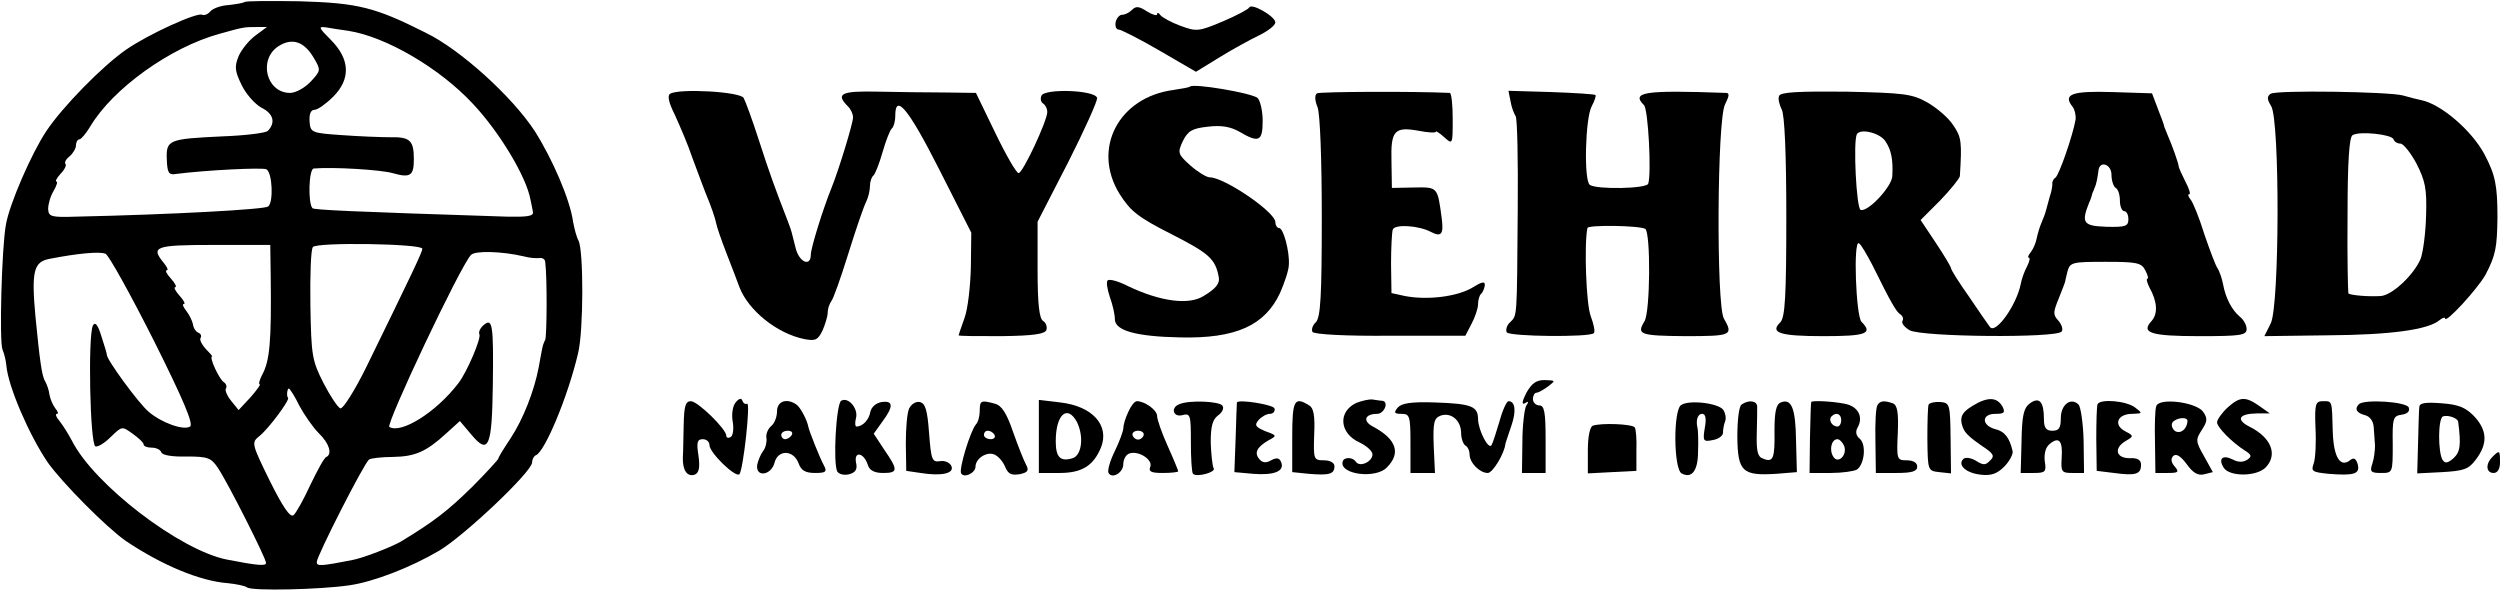
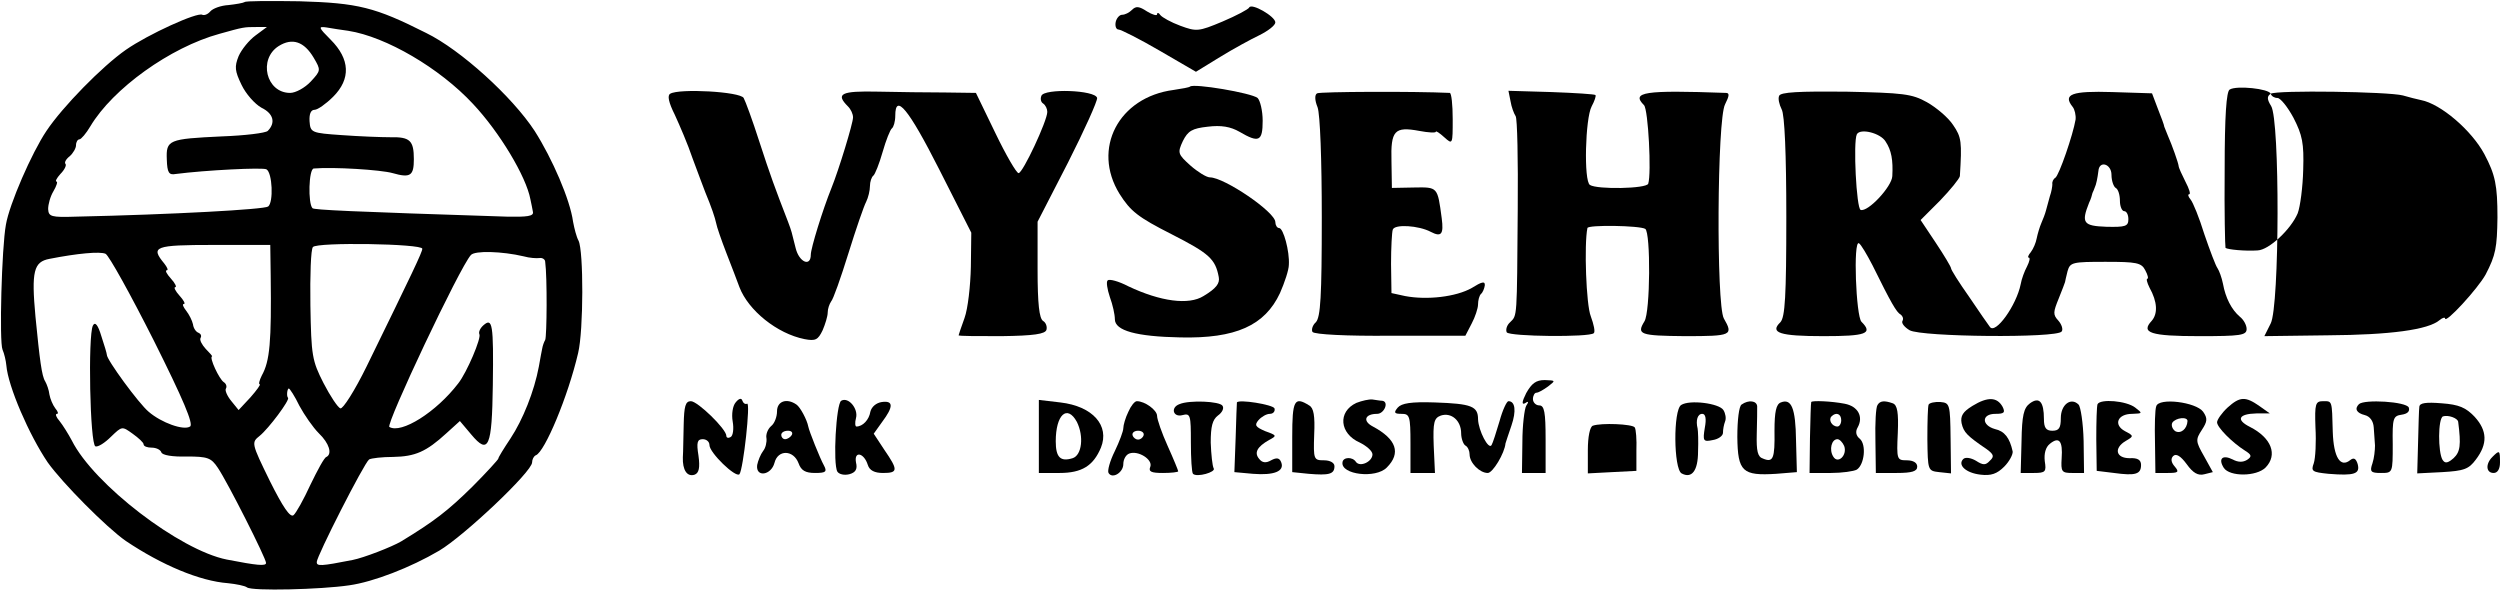
<svg xmlns="http://www.w3.org/2000/svg" version="1.0" width="592pt" height="140pt" viewBox="0 0 592 140" preserveAspectRatio="xMidYMid meet">
  <g transform="translate(0,140) scale(0.1,-0.1)" fill="#000000" stroke="none">
    <path d="M579 1395 c-3 -2 -20 -5 -38 -7 -18 -1 -37 -8 -43 -15 -6 -7 -14 -10 -19 -8 -11 7 -128 -46 -181 -83 -56 -39 -150 -135 -188 -192 -35 -52 -88 -174 -96 -222 -10 -54 -16 -278 -8 -296 4 -9 8 -26 9 -37 4 -50 54 -165 98 -230 35 -49 139 -154 185 -186 85 -57 175 -95 242 -100 19 -2 40 -6 45 -10 12 -9 175 -5 242 5 57 8 145 42 213 82 59 35 220 187 220 209 0 7 4 15 9 17 21 8 76 139 100 242 13 54 13 242 1 266 -5 9 -10 29 -13 45 -7 52 -49 149 -91 215 -53 81 -175 192 -257 232 -121 61 -161 71 -300 75 -69 1 -128 1 -130 -2z m26 -79 c-15 -11 -33 -33 -40 -49 -10 -25 -9 -35 7 -68 10 -21 31 -45 47 -54 29 -14 34 -36 15 -55 -5 -5 -54 -11 -109 -13 -126 -6 -132 -8 -130 -55 1 -31 5 -37 21 -34 70 9 207 16 215 11 14 -8 17 -78 4 -88 -9 -7 -227 -19 -455 -24 -59 -2 -65 0 -66 18 0 11 5 30 13 43 7 12 10 22 7 22 -4 0 0 8 9 18 10 10 15 21 12 24 -3 3 1 11 10 18 8 7 15 19 15 26 0 8 4 14 8 14 4 0 16 14 26 31 53 89 189 187 306 219 57 16 58 16 87 16 l25 0 -27 -20z m220 11 c89 -14 216 -88 295 -173 63 -67 126 -172 136 -226 2 -10 5 -23 6 -30 2 -10 -14 -12 -62 -11 -373 12 -456 16 -460 20 -11 11 -9 93 3 94 46 4 159 -3 187 -11 42 -12 50 -6 50 33 0 44 -9 53 -55 52 -22 0 -74 2 -115 5 -73 5 -75 6 -77 33 -1 17 3 27 12 27 7 0 27 14 44 31 42 42 40 89 -6 135 -29 29 -30 32 -10 29 12 -2 36 -6 52 -8z m-82 -64 c17 -29 17 -30 -7 -56 -14 -15 -36 -27 -49 -27 -57 0 -76 80 -27 111 32 20 60 11 83 -28z m257 -452 c0 -8 -23 -56 -132 -279 -28 -57 -56 -101 -62 -99 -6 2 -24 29 -40 60 -27 53 -29 65 -31 184 -1 71 1 133 6 138 9 12 259 8 259 -4z m-359 -63 c2 -158 -2 -203 -21 -237 -6 -12 -8 -21 -5 -21 3 0 -7 -14 -22 -31 l-28 -30 -17 21 c-10 12 -16 26 -13 30 3 5 0 12 -5 15 -11 7 -35 59 -28 61 2 0 -5 8 -15 18 -9 10 -15 21 -12 26 3 5 0 10 -5 12 -6 2 -12 11 -13 20 -2 9 -9 23 -16 32 -7 9 -10 16 -6 16 5 0 0 9 -10 20 -10 11 -14 20 -10 20 4 0 0 9 -10 20 -10 11 -15 20 -10 20 4 0 1 7 -6 16 -33 40 -24 44 117 44 l134 0 1 -72z m-277 -154 c70 -140 95 -199 86 -204 -15 -10 -68 9 -98 35 -23 19 -100 124 -99 135 0 3 -6 23 -13 44 -8 27 -15 35 -20 25 -12 -23 -7 -282 6 -286 6 -2 22 8 37 23 26 25 26 25 51 7 14 -10 26 -21 26 -25 0 -5 9 -8 19 -8 11 0 21 -5 23 -11 2 -7 27 -11 60 -10 50 0 58 -3 74 -27 23 -34 114 -214 114 -225 0 -8 -21 -6 -93 8 -111 22 -315 178 -367 282 -8 15 -21 36 -29 46 -8 9 -11 17 -6 17 4 0 2 6 -4 13 -6 8 -12 22 -14 33 -1 10 -6 24 -10 31 -8 12 -13 51 -23 153 -10 108 -4 130 33 137 66 13 120 18 133 12 8 -4 59 -96 114 -205z m876 199 c14 -4 31 -5 38 -4 6 1 13 -3 13 -9 5 -36 4 -177 0 -185 -3 -5 -6 -14 -7 -20 -1 -5 -5 -25 -8 -43 -11 -59 -38 -126 -67 -170 -16 -24 -29 -45 -29 -48 0 -2 -28 -33 -62 -67 -57 -56 -89 -81 -168 -129 -22 -13 -89 -39 -115 -44 -76 -15 -85 -15 -85 -5 0 14 112 234 124 243 5 3 31 6 57 6 52 1 78 12 126 56 l32 29 27 -32 c41 -49 49 -30 51 117 2 146 -1 160 -22 142 -8 -7 -12 -16 -10 -21 6 -8 -30 -92 -50 -117 -52 -68 -135 -120 -163 -103 -9 6 167 379 193 407 9 11 74 9 125 -3z m-531 -354 c12 -22 32 -51 46 -65 25 -24 32 -49 18 -56 -5 -1 -21 -31 -38 -66 -16 -35 -34 -67 -40 -72 -8 -6 -25 19 -56 81 -44 90 -44 91 -24 107 21 17 72 85 67 90 -4 4 -2 22 2 22 2 0 14 -18 25 -41z" />
    <path d="M2681 1377 c-7 -7 -17 -12 -24 -12 -6 0 -13 -8 -15 -17 -2 -10 1 -18 7 -18 5 0 49 -22 97 -50 l86 -50 57 35 c31 19 73 42 94 52 20 10 37 23 37 30 0 14 -57 47 -62 35 -2 -4 -30 -19 -63 -33 -57 -24 -62 -24 -100 -10 -22 8 -43 20 -47 25 -4 6 -8 7 -8 2 0 -4 -11 -1 -24 7 -18 12 -26 13 -35 4z" />
    <path d="M2818 1195 c-2 -2 -19 -5 -39 -8 -130 -17 -194 -139 -128 -246 26 -41 43 -55 124 -96 88 -45 103 -58 111 -101 3 -15 -6 -27 -36 -45 -35 -22 -102 -13 -178 23 -23 12 -45 18 -49 14 -4 -3 -1 -21 5 -39 7 -19 12 -42 12 -53 0 -27 51 -41 155 -43 131 -3 200 28 236 105 11 25 21 55 21 67 2 32 -13 87 -23 87 -5 0 -9 7 -9 14 0 24 -121 106 -155 106 -8 0 -29 13 -46 28 -30 27 -31 30 -18 58 12 24 22 30 59 34 32 4 54 0 75 -12 46 -27 55 -23 55 26 0 24 -6 48 -12 54 -15 12 -151 35 -160 27z" />
    <path d="M1587 1178 c-7 -4 -4 -20 11 -50 11 -24 31 -70 42 -103 12 -33 26 -69 30 -80 15 -36 23 -60 26 -74 1 -7 12 -39 24 -70 12 -31 26 -67 31 -81 21 -55 89 -110 154 -123 26 -5 32 -2 43 21 6 14 12 33 12 42 0 9 4 20 8 26 5 5 23 56 41 114 18 58 37 113 42 122 5 10 9 27 9 37 0 11 4 22 8 25 4 3 14 28 22 56 8 28 18 53 22 56 4 3 8 16 8 30 0 54 31 17 104 -127 l76 -150 -1 -81 c-1 -45 -7 -99 -15 -121 -8 -22 -14 -40 -14 -41 0 -2 46 -2 102 -2 76 1 103 5 106 15 2 7 -1 17 -8 21 -9 6 -13 40 -13 122 l0 113 72 140 c39 77 70 146 69 153 -4 19 -126 23 -132 5 -3 -7 -1 -15 4 -18 6 -4 10 -13 10 -20 0 -21 -58 -145 -68 -145 -5 0 -30 43 -55 95 l-46 95 -73 1 c-40 0 -112 1 -159 2 -88 2 -101 -5 -71 -35 7 -7 12 -18 12 -26 0 -14 -34 -125 -51 -167 -21 -52 -49 -143 -49 -158 0 -30 -28 -18 -36 16 -10 40 -9 38 -18 62 -31 80 -42 110 -68 190 -16 50 -33 96 -37 103 -8 15 -153 23 -174 10z" />
    <path d="M3119 1179 c-6 -3 -6 -16 1 -33 6 -16 10 -124 10 -261 0 -188 -3 -236 -14 -248 -8 -7 -11 -18 -8 -23 4 -6 82 -10 185 -9 l177 0 15 29 c8 15 15 36 15 45 0 10 3 21 7 25 4 3 8 13 9 20 1 11 -7 9 -31 -6 -37 -21 -106 -29 -158 -19 l-32 7 -1 69 c0 39 2 75 4 81 4 14 62 10 90 -5 25 -13 31 -6 26 32 -10 75 -9 74 -66 73 l-52 -1 -1 63 c-2 73 7 83 66 72 21 -4 39 -5 39 -2 0 3 9 -3 20 -13 20 -18 20 -17 20 43 0 34 -3 62 -7 62 -85 4 -307 3 -314 -1z" />
    <path d="M3577 1160 c2 -13 8 -29 12 -35 4 -5 6 -104 5 -220 -2 -262 -1 -251 -18 -268 -8 -7 -11 -18 -8 -24 7 -10 196 -12 206 -2 4 3 0 21 -7 40 -11 27 -16 170 -8 209 1 8 124 6 137 -2 13 -9 12 -197 -2 -219 -19 -31 -11 -34 96 -35 111 0 115 2 92 42 -18 33 -16 472 3 507 10 20 11 27 2 27 -194 7 -225 2 -194 -29 10 -10 18 -162 10 -186 -4 -12 -121 -14 -138 -3 -15 9 -11 158 4 186 7 13 11 25 9 27 -2 2 -49 5 -104 7 l-102 3 5 -25z" />
    <path d="M4213 1173 c-3 -6 0 -20 6 -32 7 -12 11 -106 11 -255 0 -188 -3 -237 -14 -249 -26 -25 -2 -33 102 -33 101 0 118 6 90 34 -13 13 -20 194 -6 186 5 -3 19 -27 32 -52 44 -89 57 -112 67 -117 5 -4 7 -10 4 -15 -3 -5 5 -15 17 -22 28 -16 349 -19 360 -3 4 5 0 17 -8 26 -13 14 -12 20 1 52 8 20 15 38 15 39 0 2 3 13 6 26 6 21 12 22 90 22 73 0 85 -2 94 -20 6 -11 8 -20 5 -20 -3 0 -1 -9 5 -21 19 -34 20 -62 5 -79 -26 -28 -3 -36 113 -36 98 0 112 2 112 17 0 9 -7 22 -16 29 -20 17 -34 45 -40 78 -3 15 -9 31 -13 37 -4 5 -18 42 -31 80 -12 39 -27 76 -33 83 -5 6 -7 12 -3 12 4 0 0 13 -9 30 -8 16 -16 33 -16 37 -1 8 -15 48 -26 73 -3 8 -7 17 -8 20 0 3 -7 22 -15 42 l-14 37 -94 3 c-96 3 -118 -5 -94 -35 5 -6 8 -20 7 -30 -6 -36 -39 -132 -48 -138 -5 -3 -8 -10 -7 -15 0 -5 -2 -18 -6 -29 -3 -11 -7 -26 -9 -33 -2 -8 -7 -21 -11 -30 -4 -9 -9 -26 -11 -36 -2 -11 -8 -25 -14 -33 -6 -7 -8 -13 -5 -13 4 0 2 -9 -4 -21 -6 -11 -13 -30 -15 -42 -10 -50 -60 -120 -73 -101 -4 5 -26 37 -49 71 -24 34 -43 64 -43 68 0 3 -16 30 -36 60 l-36 54 46 46 c25 26 46 52 47 58 5 81 4 92 -16 121 -11 17 -39 41 -62 54 -36 20 -56 22 -193 25 -109 1 -154 -1 -157 -10z m252 -108 c14 -21 18 -44 16 -82 -1 -25 -58 -86 -75 -80 -10 3 -18 161 -9 179 8 15 56 3 68 -17z m535 -79 c0 -14 5 -28 10 -31 6 -3 10 -17 10 -31 0 -13 5 -24 10 -24 6 0 10 -9 10 -19 0 -17 -7 -19 -52 -18 -55 2 -60 9 -41 57 4 8 7 18 8 23 2 4 4 9 5 12 4 8 7 24 9 40 2 26 31 17 31 -9z" />
-     <path d="M5377 1178 c-9 -6 -9 -13 1 -29 21 -33 20 -475 -1 -515 l-15 -30 151 2 c147 1 237 13 264 36 7 6 13 7 13 4 0 -14 78 71 96 104 24 46 27 64 28 135 0 76 -5 101 -31 150 -30 56 -103 119 -150 128 -10 2 -29 7 -43 11 -34 9 -299 13 -313 4z m291 -108 c2 -6 9 -10 16 -10 7 0 24 -21 38 -47 21 -41 25 -60 23 -123 -1 -41 -7 -87 -13 -103 -16 -38 -68 -87 -95 -88 -29 -2 -71 2 -76 6 -1 2 -3 86 -2 186 0 126 4 185 12 189 16 10 93 2 97 -10z" />
+     <path d="M5377 1178 c-9 -6 -9 -13 1 -29 21 -33 20 -475 -1 -515 l-15 -30 151 2 c147 1 237 13 264 36 7 6 13 7 13 4 0 -14 78 71 96 104 24 46 27 64 28 135 0 76 -5 101 -31 150 -30 56 -103 119 -150 128 -10 2 -29 7 -43 11 -34 9 -299 13 -313 4z c2 -6 9 -10 16 -10 7 0 24 -21 38 -47 21 -41 25 -60 23 -123 -1 -41 -7 -87 -13 -103 -16 -38 -68 -87 -95 -88 -29 -2 -71 2 -76 6 -1 2 -3 86 -2 186 0 126 4 185 12 189 16 10 93 2 97 -10z" />
    <path d="M3614 469 c-10 -20 -11 -28 -3 -24 8 6 10 4 3 -6 -4 -7 -9 -46 -9 -86 l-1 -73 28 0 28 0 0 80 c0 64 -3 80 -15 80 -8 0 -15 7 -15 15 0 8 4 15 8 15 5 0 17 7 28 15 18 14 18 14 -8 15 -21 0 -31 -8 -44 -31z" />
    <path d="M1742 447 c-7 -8 -10 -28 -7 -45 3 -17 1 -34 -5 -37 -5 -3 -10 -2 -10 3 0 16 -68 82 -84 82 -13 0 -16 -12 -17 -55 -1 -30 -1 -65 -2 -78 -1 -30 10 -47 28 -41 10 4 13 16 9 45 -5 31 -3 39 10 39 9 0 16 -6 16 -14 0 -18 62 -78 71 -69 9 11 27 173 18 167 -4 -2 -9 1 -11 7 -2 7 -8 6 -16 -4z" />
    <path d="M1992 451 c-12 -7 -20 -150 -9 -168 4 -6 16 -9 28 -6 15 4 20 12 16 28 -5 28 19 23 28 -6 4 -13 16 -19 36 -19 36 0 36 7 3 55 l-25 38 20 28 c27 36 27 51 -1 47 -13 -2 -24 -11 -27 -23 -3 -19 -18 -35 -33 -35 -3 0 -4 9 -1 20 6 22 -18 51 -35 41z" />
    <path d="M3212 446 c-45 -21 -40 -73 8 -94 16 -8 30 -20 30 -28 0 -17 -29 -31 -39 -18 -8 13 -31 12 -32 -1 -4 -29 79 -39 105 -12 34 34 23 67 -33 97 -25 13 -19 30 10 30 17 0 29 29 12 31 -5 0 -15 2 -23 3 -8 1 -25 -3 -38 -8z" />
    <path d="M4671 439 c-23 -14 -29 -24 -26 -41 5 -22 13 -30 60 -62 16 -12 18 -17 7 -27 -10 -11 -16 -11 -33 0 -12 7 -25 9 -30 4 -14 -14 6 -33 41 -37 25 -3 39 2 56 19 12 12 21 29 20 36 -7 32 -19 48 -42 53 -32 9 -32 36 1 36 21 0 24 3 17 17 -13 23 -35 24 -71 2z" />
    <path d="M4807 445 c-15 -11 -19 -29 -20 -89 l-2 -76 31 0 c28 0 30 3 26 28 -2 18 2 33 12 41 22 18 31 7 28 -34 -2 -32 0 -35 25 -35 l28 0 -1 76 c-1 42 -7 81 -12 86 -18 18 -42 0 -42 -32 0 -23 -4 -30 -20 -30 -15 0 -20 7 -20 28 0 41 -11 53 -33 37z" />
    <path d="M5275 435 c-14 -13 -25 -29 -25 -35 0 -12 36 -48 66 -67 16 -10 17 -14 5 -22 -10 -6 -21 -6 -34 1 -24 12 -35 2 -21 -20 14 -21 77 -21 99 1 29 30 14 70 -37 96 -34 17 -27 31 15 32 l32 0 -24 17 c-34 24 -47 23 -76 -3z" />
    <path d="M1840 426 c0 -13 -6 -29 -14 -35 -8 -7 -13 -20 -11 -29 1 -9 -2 -23 -8 -30 -6 -8 -12 -23 -14 -33 -4 -30 33 -25 41 5 8 32 45 31 57 -1 6 -17 16 -23 39 -23 26 0 29 3 21 18 -9 16 -35 81 -37 92 -3 16 -19 46 -28 52 -23 16 -46 8 -46 -16z m35 -56 c-3 -5 -10 -10 -16 -10 -5 0 -9 5 -9 10 0 6 7 10 16 10 8 0 12 -4 9 -10z" />
-     <path d="M2153 433 c-5 -10 -8 -47 -8 -83 l1 -65 34 -5 c50 -8 80 -1 73 16 -3 8 -15 14 -27 12 -19 -3 -21 3 -26 67 -4 55 -9 70 -22 73 -9 2 -20 -5 -25 -15z" />
-     <path d="M2320 427 c0 -13 -4 -27 -9 -32 -13 -15 -41 -106 -35 -116 7 -12 34 1 34 16 0 19 26 36 44 29 10 -4 21 -17 26 -29 7 -17 14 -21 34 -18 20 4 23 9 16 22 -5 9 -19 44 -31 78 -15 44 -27 63 -43 67 -33 9 -36 8 -36 -17z m35 -57 c3 -5 -1 -10 -9 -10 -9 0 -16 5 -16 10 0 6 4 10 9 10 6 0 13 -4 16 -10z" />
    <path d="M2460 366 l0 -86 49 0 c53 0 80 17 98 60 21 52 -19 98 -96 107 l-51 6 0 -87z m90 35 c17 -34 12 -79 -10 -86 -29 -9 -40 2 -40 40 0 63 27 88 50 46z" />
    <path d="M2672 425 c-7 -14 -12 -32 -12 -39 0 -7 -9 -31 -20 -54 -12 -24 -18 -47 -15 -52 9 -15 35 1 35 21 0 11 6 22 14 25 21 8 56 -14 50 -31 -5 -12 2 -15 30 -15 20 0 36 2 36 4 0 2 -11 29 -25 60 -14 31 -25 63 -25 71 0 14 -29 35 -48 35 -5 0 -14 -11 -20 -25z m36 -56 c-2 -6 -8 -10 -13 -10 -5 0 -11 4 -13 10 -2 6 4 11 13 11 9 0 15 -5 13 -11z" />
    <path d="M2793 443 c-22 -8 -15 -32 7 -26 19 5 20 0 20 -64 0 -38 2 -72 5 -75 9 -9 55 4 49 13 -3 5 -6 33 -7 61 0 38 4 54 17 64 10 7 15 17 11 23 -6 11 -79 14 -102 4z" />
    <path d="M2929 447 c0 -1 -2 -39 -3 -84 l-3 -81 44 -4 c50 -4 75 6 67 27 -4 11 -11 12 -24 5 -12 -7 -21 -6 -28 3 -13 15 -5 29 23 45 19 10 19 11 -9 21 -23 10 -26 14 -16 26 7 8 19 15 27 15 8 0 13 6 11 13 -4 9 -85 22 -89 14z" />
    <path d="M3060 366 l0 -84 39 -4 c48 -4 61 -1 61 18 0 8 -10 14 -25 14 -24 0 -25 2 -23 61 2 44 -1 63 -12 69 -35 22 -40 12 -40 -74z" />
    <path d="M3310 435 c-10 -12 -9 -15 9 -15 19 0 21 -5 21 -70 l0 -70 29 0 29 0 -3 65 c-2 56 1 65 17 71 25 8 48 -12 48 -42 0 -12 5 -26 10 -29 6 -3 10 -13 10 -21 0 -20 24 -44 43 -44 12 0 40 47 42 70 1 3 7 22 14 42 12 35 9 58 -7 58 -4 0 -14 -21 -21 -47 -8 -27 -16 -52 -19 -57 -7 -12 -31 34 -32 61 0 31 -15 37 -102 40 -57 2 -79 -2 -88 -12z" />
    <path d="M3981 441 c-19 -12 -18 -151 1 -162 24 -13 39 6 39 52 1 24 0 49 -1 54 -5 20 0 35 11 35 8 0 10 -12 6 -33 -5 -31 -4 -34 19 -29 13 2 24 10 24 17 0 8 2 19 5 27 3 7 1 19 -4 27 -10 16 -80 25 -100 12z" />
    <path d="M4124 442 c-6 -4 -10 -36 -10 -77 1 -82 12 -92 92 -87 l49 4 -2 75 c-1 77 -11 100 -36 90 -11 -4 -15 -22 -15 -67 1 -66 -3 -76 -27 -66 -13 4 -16 18 -15 58 1 29 1 59 1 66 -1 13 -20 16 -37 4z" />
    <path d="M4289 448 c-1 -2 -2 -40 -3 -85 l-1 -83 50 0 c27 0 55 4 62 8 18 12 23 59 7 73 -9 7 -11 17 -5 27 14 25 1 50 -31 56 -31 6 -77 8 -79 4z m71 -43 c0 -8 -4 -15 -9 -15 -13 0 -22 16 -14 24 11 11 23 6 23 -9z m7 -61 c8 -22 -15 -44 -26 -25 -10 16 -4 41 10 41 5 0 12 -7 16 -16z" />
    <path d="M4446 441 c-4 -5 -6 -43 -5 -85 l1 -76 49 0 c37 0 49 4 49 15 0 9 -9 15 -25 15 -23 0 -24 2 -21 65 2 48 -1 66 -12 70 -20 7 -30 6 -36 -4z" />
    <path d="M4567 442 c-2 -4 -3 -41 -3 -82 1 -74 1 -75 28 -78 l28 -3 -1 83 c-1 81 -2 84 -24 86 -13 1 -26 -2 -28 -6z" />
    <path d="M4967 443 c-2 -5 -3 -42 -3 -83 l1 -75 41 -5 c51 -7 64 -3 64 19 0 12 -8 17 -27 16 -33 0 -38 24 -9 41 19 11 19 12 -2 23 -28 15 -18 41 17 41 25 1 25 1 7 15 -21 16 -82 21 -89 8z" />
    <path d="M5106 438 c-3 -7 -4 -46 -3 -85 l1 -73 29 0 c25 0 28 2 17 15 -9 10 -10 19 -4 25 7 7 18 0 32 -19 15 -21 27 -28 42 -24 l20 5 -21 38 c-20 35 -20 39 -5 62 13 20 14 27 3 43 -17 23 -105 34 -111 13z m74 -35 c-1 -19 -16 -31 -29 -24 -7 5 -10 14 -7 20 8 12 36 15 36 4z" />
    <path d="M5483 388 c2 -35 0 -73 -4 -85 -7 -19 -4 -21 35 -25 62 -5 75 0 69 23 -4 13 -9 16 -17 10 -24 -20 -40 6 -42 66 -2 76 -1 73 -23 73 -18 0 -20 -6 -18 -62z" />
    <path d="M5586 443 c-11 -11 -6 -21 14 -26 12 -3 20 -14 21 -29 1 -12 2 -32 3 -43 0 -11 -2 -30 -6 -42 -7 -20 -4 -23 20 -23 28 0 28 0 28 68 -1 62 1 67 21 70 14 2 20 8 17 17 -6 14 -105 20 -118 8z" />
    <path d="M5729 437 c-1 -6 -2 -45 -3 -85 l-2 -73 59 3 c52 3 63 7 80 30 28 37 27 68 -3 101 -21 22 -37 29 -78 32 -37 3 -52 1 -53 -8z m92 -36 c7 -55 5 -71 -11 -86 -14 -12 -20 -13 -26 -4 -11 18 -11 98 1 103 12 4 35 -4 36 -13z" />
    <path d="M3772 392 c-7 -2 -12 -26 -12 -58 l0 -55 57 3 58 3 0 48 c1 26 -1 51 -4 55 -6 8 -79 11 -99 4z" />
    <path d="M5902 318 c-17 -17 -15 -38 3 -38 9 0 15 9 15 25 0 29 -1 30 -18 13z" />
  </g>
</svg>